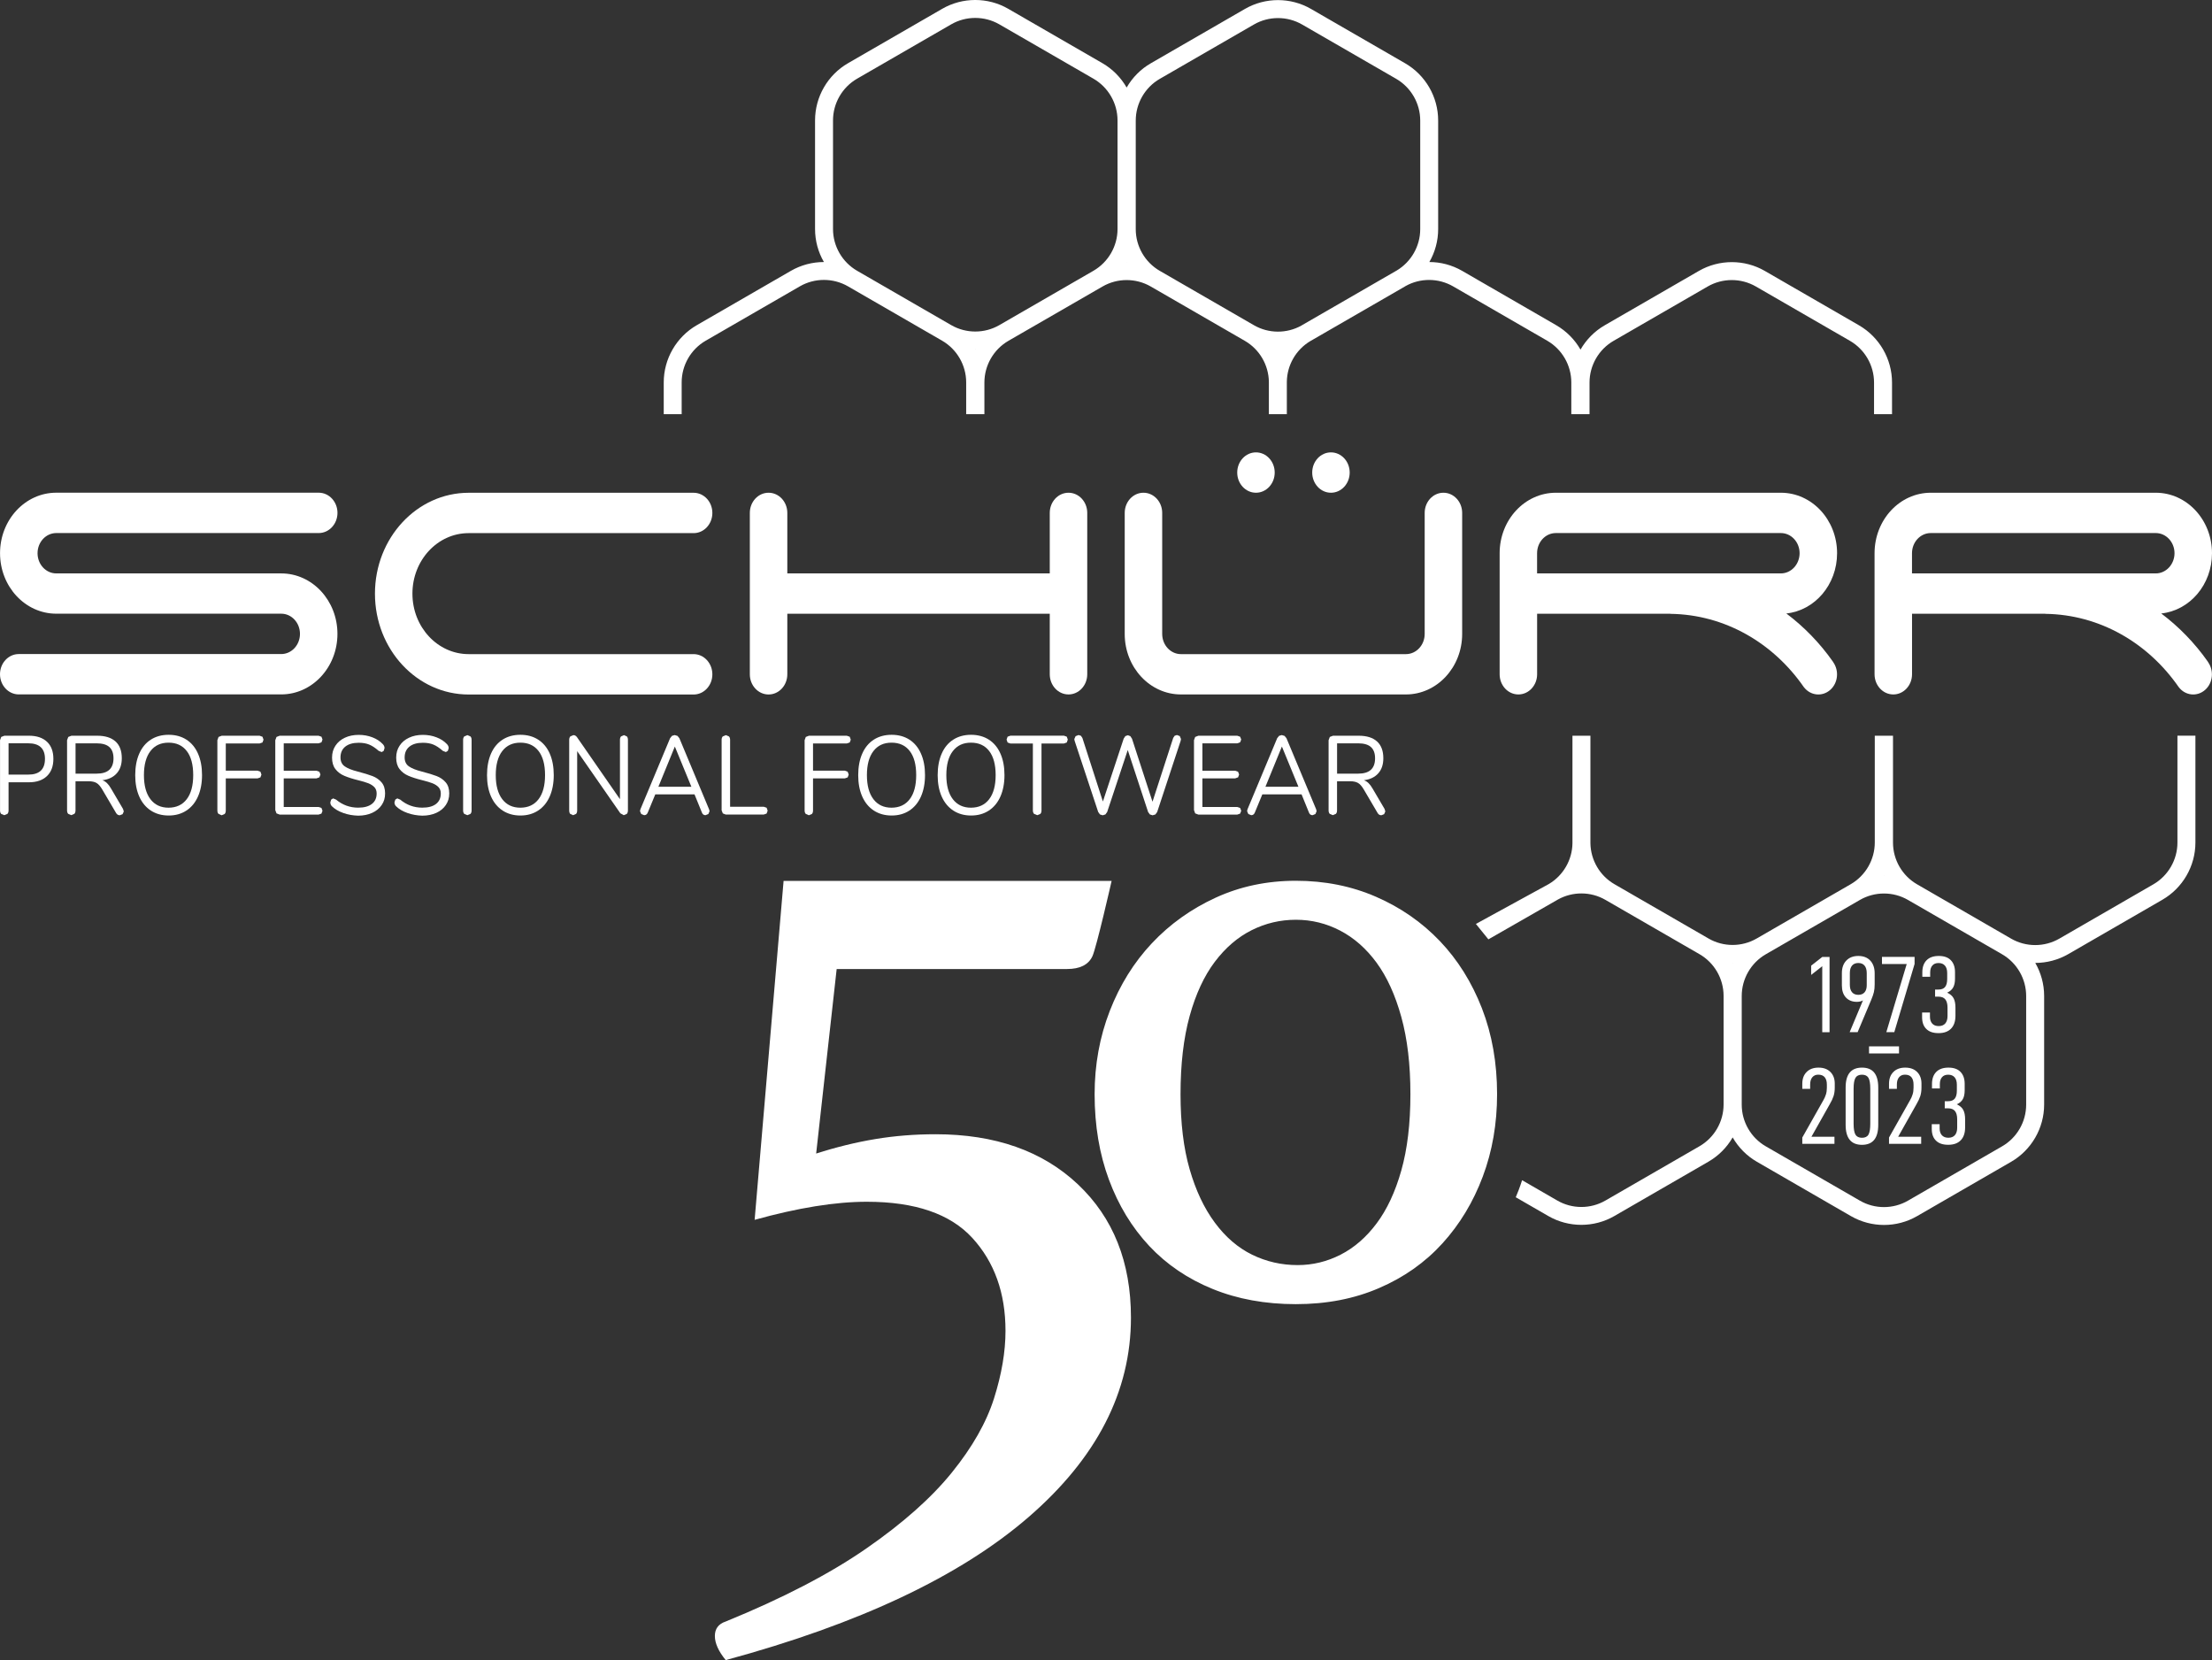
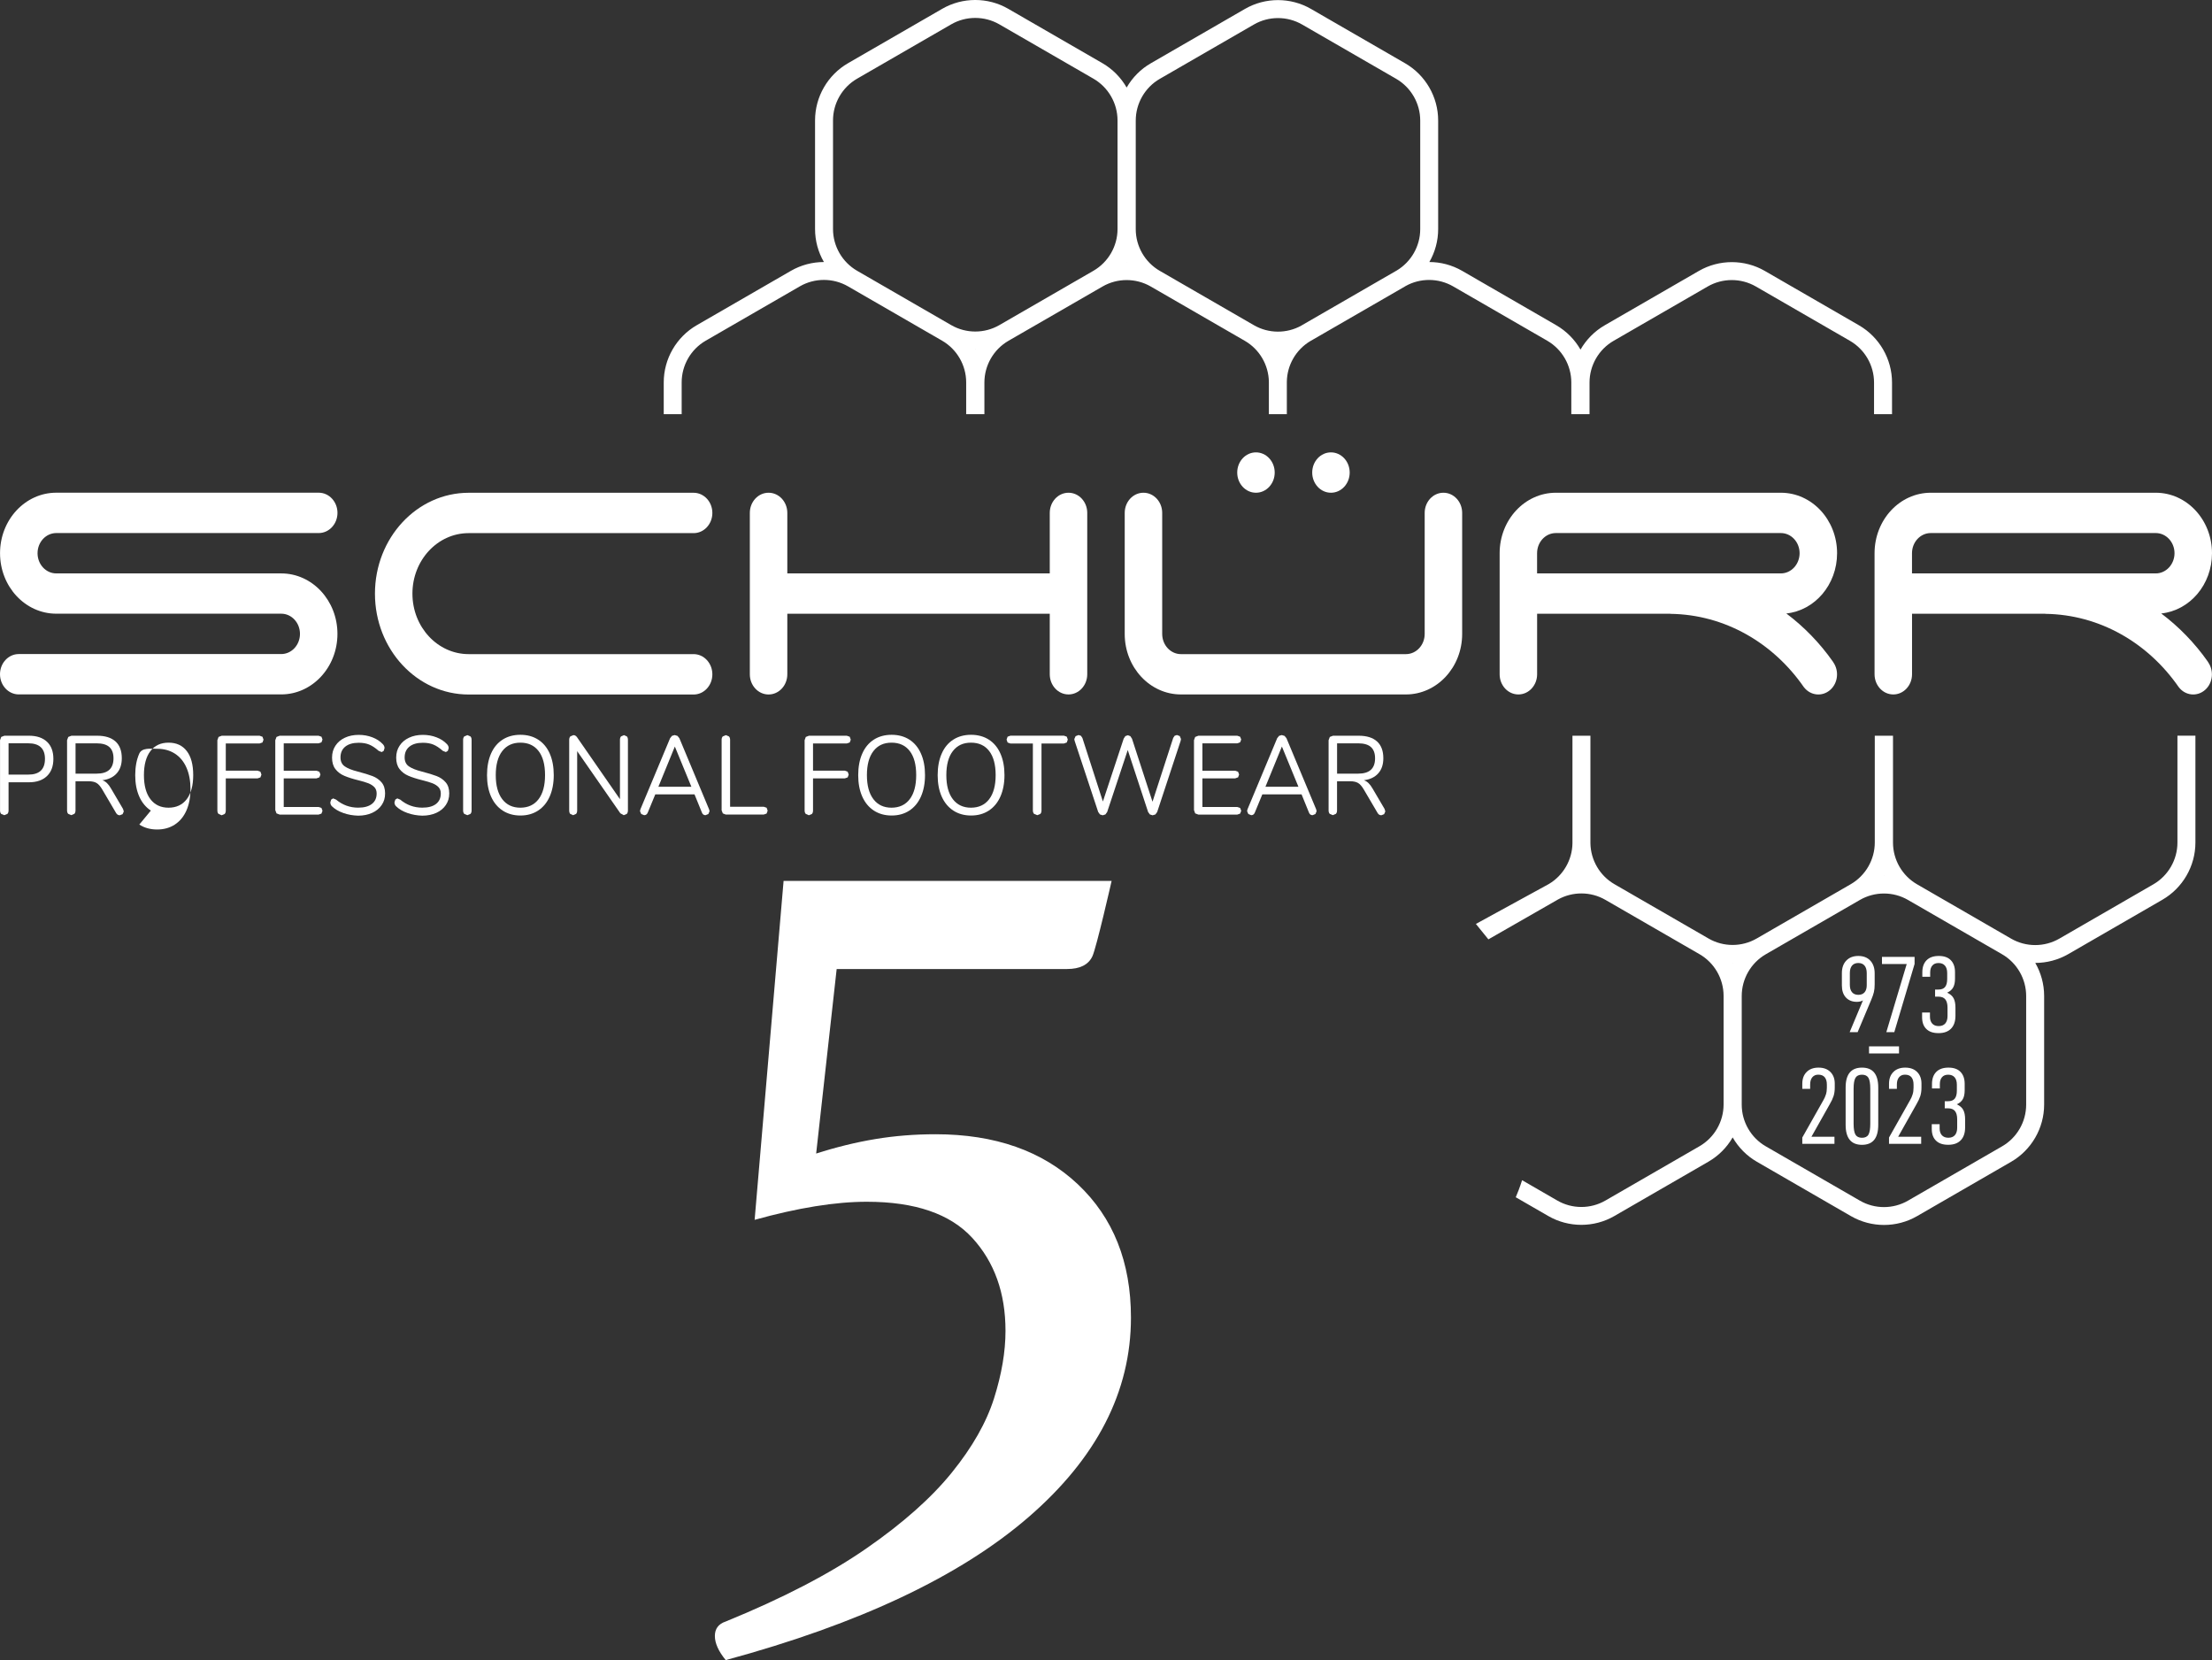
<svg xmlns="http://www.w3.org/2000/svg" id="Ebene_1" data-name="Ebene 1" viewBox="0 0 599.67 450.02">
  <rect x="0" y="0" width="599.67" height="450.02" fill="#333333" stroke="none" />
  <defs>
    <style>
      .cls-1 {
        fill: #fff;
      }
    </style>
  </defs>
-   <path class="cls-1" d="m491,264.28v-2.51l3.01-2.36h1.98v20.4h-1.98v-17.89l-3.01,2.36Z" />
  <path class="cls-1" d="m504.37,271.46c-.3.08-.63.12-.96.12-1.26,0-2.25-.39-2.99-1.18-.73-.79-1.09-1.87-1.09-3.25v-3.34c0-1.46.4-2.6,1.21-3.43s1.89-1.24,3.25-1.24,2.47.42,3.25,1.27c.79.85,1.18,2,1.18,3.46v2.96c0,.83-.07,1.53-.21,2.11s-.38,1.3-.74,2.14l-3.67,8.72h-2.16l3.61-8.63c-.14.11-.38.21-.68.29Zm1.7-4.38v-3.28c0-.89-.2-1.57-.59-2.04s-.96-.71-1.69-.71-1.32.24-1.71.71-.59,1.14-.59,2.01v3.19c0,.87.2,1.54.59,2.01s.97.71,1.71.71,1.29-.23,1.69-.68c.39-.45.59-1.09.59-1.92Z" />
  <path class="cls-1" d="m519.04,261.32l-5.5,18.48h-2.16l5.53-18.48h-6.71v-1.92h8.84v1.92Z" />
  <path class="cls-1" d="m521.08,275.78v-1.3h2.13v1.12c0,.81.21,1.43.62,1.88s.99.67,1.74.67c.79,0,1.38-.24,1.79-.71.4-.47.61-1.14.61-2.01v-2.28c0-.99-.2-1.73-.59-2.23s-1.04-.75-1.92-.75h-.86v-1.92h.86c.87,0,1.49-.24,1.86-.72.38-.48.56-1.2.56-2.14v-1.6c0-.89-.2-1.56-.61-2.03s-.98-.7-1.73-.7-1.29.22-1.68.67c-.39.44-.59,1.07-.59,1.88v1.18h-2.13v-1.21c0-1.4.38-2.49,1.15-3.27s1.87-1.17,3.31-1.17,2.51.38,3.26,1.15c.76.77,1.14,1.85,1.14,3.25v1.74c0,.99-.16,1.78-.49,2.38-.32.6-.87,1.08-1.64,1.43.85.39,1.43.91,1.76,1.54s.49,1.48.49,2.54v2.16c0,1.52-.39,2.68-1.18,3.5s-1.92,1.23-3.4,1.23-2.54-.37-3.31-1.12-1.15-1.8-1.15-3.16h0Z" />
  <path class="cls-1" d="m514.82,283.65v1.92h-8.13v-1.92h8.13Z" />
  <path class="cls-1" d="m494.26,298.34c.34-.57.59-1.13.75-1.67.17-.54.25-1.15.25-1.82v-.83c0-.87-.19-1.53-.58-2s-.97-.7-1.76-.7c-.67,0-1.2.23-1.6.7-.39.46-.59,1.12-.59,1.97v1.18h-2.13v-1.39c0-1.34.39-2.4,1.18-3.19s1.86-1.18,3.22-1.18,2.43.39,3.22,1.18,1.18,1.84,1.18,3.16v1.09c0,.85-.11,1.61-.32,2.28-.22.67-.56,1.41-1.04,2.22l-4.96,8.81h6.24v1.92h-8.72v-1.71l5.66-10.02Z" />
  <path class="cls-1" d="m500.35,294.79c0-3.59,1.48-5.38,4.43-5.38s4.41,1.79,4.41,5.38v10.14c0,3.61-1.47,5.41-4.41,5.41s-4.43-1.8-4.43-5.41v-10.14Zm6.68,9.82v-9.46c0-1.4-.16-2.38-.49-2.96-.33-.57-.91-.86-1.76-.86s-1.44.29-1.77.86-.5,1.56-.5,2.96v9.46c0,1.4.17,2.39.5,2.96.34.57.93.86,1.77.86s1.43-.29,1.76-.86c.33-.58.49-1.56.49-2.96Z" />
  <path class="cls-1" d="m517.76,298.34c.34-.57.59-1.13.75-1.67.17-.54.25-1.15.25-1.82v-.83c0-.87-.19-1.53-.57-2s-.97-.7-1.76-.7c-.67,0-1.2.23-1.6.7-.39.46-.59,1.12-.59,1.97v1.18h-2.13v-1.39c0-1.34.39-2.4,1.18-3.19s1.86-1.18,3.22-1.18,2.43.39,3.22,1.18,1.18,1.84,1.18,3.16v1.09c0,.85-.11,1.61-.32,2.28-.22.67-.56,1.41-1.04,2.22l-4.96,8.81h6.24v1.92h-8.72v-1.71l5.65-10.02Z" />
  <path class="cls-1" d="m523.7,306.05v-1.3h2.13v1.12c0,.81.21,1.43.62,1.88.41.44.99.67,1.74.67.79,0,1.38-.24,1.79-.71.4-.47.61-1.14.61-2.01v-2.28c0-.99-.2-1.73-.59-2.23s-1.04-.75-1.92-.75h-.86v-1.92h.86c.87,0,1.49-.24,1.86-.72.38-.48.56-1.2.56-2.14v-1.6c0-.89-.2-1.56-.61-2.03s-.98-.7-1.73-.7-1.29.22-1.68.67c-.39.44-.59,1.07-.59,1.88v1.18h-2.13v-1.21c0-1.4.38-2.49,1.15-3.27s1.87-1.17,3.31-1.17,2.51.38,3.26,1.15c.76.77,1.14,1.85,1.14,3.25v1.74c0,.99-.16,1.78-.49,2.38-.32.6-.87,1.08-1.64,1.43.85.39,1.43.91,1.76,1.54s.49,1.48.49,2.54v2.16c0,1.52-.39,2.68-1.18,3.5s-1.92,1.23-3.4,1.23-2.54-.37-3.31-1.12c-.77-.74-1.15-1.8-1.15-3.16h0Z" />
  <g>
    <path class="cls-1" d="m12.19,205.71c0-2.81-1.52-4.22-4.54-4.22H2.32v8.49h5.33c3.02.01,4.54-1.41,4.54-4.27M.32,220.63c-.21-.23-.31-.54-.31-.93v-19.05l.32-.88.86-.33h6.68c2.09,0,3.71.55,4.87,1.64s1.73,2.64,1.73,4.64-.59,3.56-1.75,4.67c-1.17,1.11-2.79,1.67-4.85,1.67H2.32v7.64c0,.39-.1.7-.31.93l-.85.35-.84-.35Z" />
    <path class="cls-1" d="m26.17,209.72c1.54,0,2.69-.34,3.45-1.03s1.15-1.73,1.15-3.12-.38-2.4-1.13-3.07-1.91-1-3.47-1h-5.69v8.22h5.69Zm7.39,10.25l-.33.74-.75.29c-.43,0-.77-.2-1.01-.61l-3.78-6.43c-.49-.83-1-1.4-1.52-1.71-.53-.31-1.24-.47-2.15-.47h-3.55v7.92c0,.38-.11.69-.31.92l-.82.35-.85-.35c-.21-.23-.31-.54-.31-.92v-19.05l.33-.88.86-.33h6.99c2.16,0,3.81.52,4.95,1.55s1.71,2.55,1.71,4.55c0,1.7-.45,3.06-1.37,4.09-.91,1.03-2.21,1.66-3.9,1.88.47.16.89.42,1.27.79s.75.87,1.12,1.52l3.21,5.46.21.69Z" />
-     <path class="cls-1" d="m50.62,216.65c1.17-1.53,1.76-3.71,1.76-6.54s-.58-5.01-1.75-6.52c-1.17-1.52-2.81-2.27-4.93-2.27s-3.75.76-4.92,2.29c-1.17,1.52-1.76,3.7-1.76,6.51s.59,4.99,1.76,6.52c1.17,1.54,2.81,2.31,4.92,2.31,2.11-.01,3.75-.77,4.92-2.3m-9.72,3.08c-1.36-.89-2.41-2.15-3.14-3.79s-1.1-3.57-1.1-5.8.36-4.19,1.09-5.84c.72-1.65,1.77-2.91,3.13-3.79s2.98-1.32,4.84-1.32,3.47.44,4.83,1.32,2.41,2.14,3.13,3.79c.73,1.65,1.09,3.59,1.09,5.81s-.37,4.16-1.1,5.81-1.78,2.92-3.14,3.81-2.96,1.34-4.8,1.34-3.47-.45-4.83-1.34" />
+     <path class="cls-1" d="m50.62,216.65c1.17-1.53,1.76-3.71,1.76-6.54s-.58-5.01-1.75-6.52c-1.17-1.52-2.81-2.27-4.93-2.27s-3.75.76-4.92,2.29c-1.17,1.52-1.76,3.7-1.76,6.51s.59,4.99,1.76,6.52c1.17,1.54,2.81,2.31,4.92,2.31,2.11-.01,3.75-.77,4.92-2.3m-9.72,3.08c-1.36-.89-2.41-2.15-3.14-3.79s-1.1-3.57-1.1-5.8.36-4.19,1.09-5.84s2.98-1.32,4.84-1.32,3.47.44,4.83,1.32,2.41,2.14,3.13,3.79c.73,1.65,1.09,3.59,1.09,5.81s-.37,4.16-1.1,5.81-1.78,2.92-3.14,3.81-2.96,1.34-4.8,1.34-3.47-.45-4.83-1.34" />
    <path class="cls-1" d="m59.24,220.63c-.21-.23-.31-.54-.31-.93v-19.05l.32-.88.86-.33h10.26l.79.28.28.79-.28.76-.79.27h-9.16v7.37h8.6l.79.28.28.79-.28.76-.79.27h-8.6v8.71c0,.39-.1.7-.3.93l-.83.35-.84-.37Z" />
    <path class="cls-1" d="m74.96,220.49l-.33-.88v-18.96l.33-.88.86-.33h10.54l.79.27.28.76-.28.76-.79.27h-9.44v7.43h8.88l.78.27.29.76-.29.76-.78.28h-8.88v7.76h9.44l.79.26.28.77-.28.76-.79.27h-10.54l-.86-.33Z" />
    <path class="cls-1" d="m93.06,220.38c-1.29-.45-2.32-1.07-3.09-1.83-.28-.28-.42-.64-.42-1.06l.23-.74.54-.32.79.33c1.75,1.46,3.74,2.18,5.98,2.18,1.62,0,2.86-.33,3.72-1,.87-.67,1.3-1.62,1.3-2.85,0-.7-.21-1.28-.62-1.71s-.96-.78-1.63-1.05c-.68-.26-1.59-.54-2.74-.82-1.54-.38-2.81-.79-3.79-1.21-.99-.42-1.79-1.03-2.4-1.82s-.91-1.82-.91-3.09.3-2.29.91-3.23,1.47-1.67,2.57-2.18c1.1-.52,2.35-.77,3.76-.77,1.31,0,2.54.22,3.68.66,1.14.43,2.09,1.05,2.86,1.87.3.32.45.68.45,1.06l-.23.75-.54.32-.82-.33c-.92-.81-1.78-1.38-2.57-1.7-.79-.33-1.74-.49-2.85-.49-1.56,0-2.77.35-3.64,1.05-.86.7-1.29,1.67-1.29,2.93,0,1.07.38,1.88,1.14,2.41.76.54,1.93,1.01,3.51,1.41,1.71.45,3.05.85,4.03,1.23s1.79.94,2.44,1.69.97,1.75.97,3-.3,2.24-.92,3.15c-.61.91-1.47,1.62-2.58,2.13-1.11.5-2.38.76-3.8.76-1.41-.04-2.76-.27-4.04-.73" />
    <path class="cls-1" d="m110.45,220.38c-1.29-.45-2.32-1.07-3.09-1.83-.28-.28-.42-.64-.42-1.06l.23-.74.54-.32.79.33c1.74,1.46,3.74,2.18,5.98,2.18,1.62,0,2.86-.33,3.72-1,.87-.67,1.3-1.62,1.3-2.85,0-.7-.21-1.28-.62-1.71s-.96-.78-1.63-1.05c-.68-.26-1.59-.54-2.74-.82-1.54-.38-2.81-.79-3.79-1.21-.99-.42-1.79-1.03-2.4-1.82s-.91-1.82-.91-3.09.3-2.29.91-3.23,1.47-1.67,2.57-2.18c1.1-.52,2.35-.77,3.76-.77,1.31,0,2.54.22,3.68.66,1.14.43,2.09,1.05,2.86,1.87.3.32.45.68.45,1.06l-.23.75-.54.32-.82-.33c-.92-.81-1.78-1.38-2.57-1.7-.79-.33-1.74-.49-2.85-.49-1.56,0-2.77.35-3.64,1.05-.86.7-1.29,1.67-1.29,2.93,0,1.07.38,1.88,1.14,2.41.76.54,1.93,1.01,3.51,1.41,1.71.45,3.05.85,4.03,1.23s1.79.94,2.44,1.69.97,1.75.97,3-.31,2.24-.92,3.15-1.47,1.62-2.58,2.13c-1.11.5-2.38.76-3.8.76-1.4-.04-2.75-.27-4.04-.73" />
    <path class="cls-1" d="m125.86,220.63c-.21-.23-.31-.54-.31-.93v-19.14c0-.39.1-.69.31-.93l.84-.35.84.35c.21.23.31.54.31.93v19.14c0,.39-.1.7-.31.93l-.84.35-.84-.35Z" />
    <path class="cls-1" d="m146,216.65c1.17-1.53,1.76-3.71,1.76-6.54s-.58-5.01-1.75-6.52c-1.17-1.52-2.81-2.27-4.93-2.27s-3.75.76-4.92,2.29c-1.17,1.52-1.76,3.7-1.76,6.51s.59,4.99,1.76,6.52c1.17,1.54,2.81,2.31,4.92,2.31,2.11-.01,3.75-.77,4.92-2.3m-9.73,3.08c-1.36-.89-2.41-2.15-3.14-3.79s-1.1-3.57-1.1-5.8.36-4.19,1.08-5.84,1.77-2.91,3.13-3.79c1.36-.88,2.98-1.32,4.84-1.32s3.47.44,4.83,1.32,2.41,2.14,3.13,3.79,1.08,3.59,1.08,5.81-.37,4.16-1.1,5.81-1.78,2.92-3.14,3.81-2.96,1.34-4.8,1.34-3.44-.45-4.81-1.34" />
    <path class="cls-1" d="m169.95,199.63c.19.23.28.54.28.93v19.14c0,.39-.1.69-.3.93l-.83.35-.93-.52-11.7-16.84v16.08c0,.39-.09.69-.29.93l-.8.35-.79-.35c-.19-.23-.28-.54-.28-.93v-19.14c0-.39.1-.69.3-.93l.83-.35c.38,0,.69.17.96.52l11.67,16.84v-16.08c0-.39.09-.69.29-.93l.81-.35.78.35Z" />
    <path class="cls-1" d="m178.49,213.27h8.94l-4.48-10.9-4.46,10.9Zm13.87,6.64l-.33.76-.77.31c-.47,0-.8-.24-.98-.73l-2-4.92h-10.63l-2.03,4.92c-.19.49-.52.73-.99.73l-.79-.32-.34-.77.11-.49,8.06-19.3.51-.63.73-.21.76.23.51.62,8.06,19.3.12.5Z" />
    <path class="cls-1" d="m195.96,220.5l-.33-.83v-19.12c0-.38.1-.69.31-.92l.84-.35.84.35c.21.23.31.54.31.92v18.14h9.11l.79.27.28.79-.28.79-.79.27h-10.29l-.79-.31Z" />
    <path class="cls-1" d="m218.44,220.63c-.21-.23-.31-.54-.31-.93v-19.05l.32-.88.86-.33h10.26l.79.28.28.79-.28.76-.79.27h-9.16v7.37h8.6l.79.28.28.79-.28.76-.79.27h-8.6v8.71c0,.39-.1.7-.3.93l-.83.35-.84-.37Z" />
    <path class="cls-1" d="m246.62,216.65c1.17-1.53,1.76-3.71,1.76-6.54s-.58-5.01-1.75-6.52c-1.17-1.52-2.81-2.27-4.93-2.27s-3.75.76-4.92,2.29c-1.17,1.52-1.76,3.7-1.76,6.51s.59,4.99,1.76,6.52c1.17,1.54,2.81,2.31,4.92,2.31,2.11-.01,3.75-.77,4.92-2.3m-9.72,3.08c-1.36-.89-2.41-2.15-3.14-3.79s-1.1-3.57-1.1-5.8.36-4.19,1.09-5.84c.72-1.65,1.77-2.91,3.13-3.79s2.98-1.32,4.84-1.32,3.47.44,4.83,1.32,2.41,2.14,3.13,3.79c.73,1.65,1.09,3.59,1.09,5.81s-.37,4.16-1.1,5.81-1.78,2.92-3.14,3.81-2.96,1.34-4.8,1.34-3.47-.45-4.83-1.34" />
    <path class="cls-1" d="m268.16,216.65c1.17-1.53,1.76-3.71,1.76-6.54s-.59-5.01-1.75-6.52c-1.17-1.52-2.81-2.27-4.94-2.27s-3.74.76-4.92,2.29c-1.17,1.52-1.76,3.7-1.76,6.51s.59,4.99,1.76,6.52c1.18,1.54,2.82,2.31,4.92,2.31,2.12-.01,3.76-.77,4.93-2.3m-9.72,3.08c-1.36-.89-2.41-2.15-3.14-3.79s-1.1-3.57-1.1-5.8.36-4.19,1.09-5.84c.72-1.65,1.76-2.91,3.13-3.79,1.36-.88,2.98-1.32,4.83-1.32s3.47.44,4.84,1.32c1.36.88,2.41,2.14,3.13,3.79.73,1.65,1.09,3.59,1.09,5.81s-.37,4.16-1.1,5.81-1.78,2.92-3.14,3.81-2.97,1.34-4.81,1.34-3.46-.45-4.82-1.34" />
    <path class="cls-1" d="m280.34,220.63c-.21-.23-.33-.54-.33-.93v-18.14h-6.06l-.79-.28-.28-.79.28-.79.79-.28h14.46l.79.28.28.79-.28.79-.79.28h-6.06v18.14c0,.39-.1.7-.31.93l-.84.35-.86-.35Z" />
    <path class="cls-1" d="m318.44,199.45l.63-.2.77.29.32.78-.08.48-6.37,19.32-.48.66-.76.23-.74-.23-.48-.66-5.52-16.8-5.58,16.8-.48.66-.73.23-.74-.23-.48-.66-6.4-19.32-.08-.46.35-.78.8-.31.64.2.4.59,5.56,17.23,5.64-17.05.45-.68.68-.23.67.25.45.69,5.56,17.08,5.61-17.29.39-.59Z" />
    <path class="cls-1" d="m324.01,220.49l-.32-.88v-18.96l.32-.88.86-.33h10.55l.78.27.29.76-.29.76-.78.27h-9.45v7.43h8.88l.79.27.28.76-.28.76-.79.28h-8.88v7.76h9.45l.78.26.29.77-.29.76-.78.27h-10.55l-.86-.33Z" />
    <path class="cls-1" d="m343.06,213.27h8.94l-4.48-10.9-4.46,10.9Zm13.87,6.64l-.33.76-.77.31c-.47,0-.8-.24-.98-.73l-2-4.92h-10.63l-2.03,4.92c-.19.49-.52.73-.98.73l-.79-.32-.34-.77.11-.49,8.06-19.3.51-.63.73-.21.76.23.51.62,8.06,19.3.11.5Z" />
    <path class="cls-1" d="m368.18,209.72c1.54,0,2.69-.34,3.45-1.03s1.15-1.73,1.15-3.12-.38-2.4-1.13-3.07-1.91-1-3.47-1h-5.7v8.22h5.7Zm7.38,10.25l-.33.74-.75.29c-.43,0-.77-.2-1.01-.61l-3.78-6.43c-.49-.83-1-1.4-1.52-1.71-.53-.31-1.24-.47-2.15-.47h-3.55v7.92c0,.38-.1.69-.31.92l-.82.35-.85-.35c-.2-.23-.31-.54-.31-.92v-19.05l.33-.88.86-.33h6.99c2.16,0,3.81.52,4.95,1.55s1.71,2.55,1.71,4.55c0,1.7-.45,3.06-1.37,4.09-.91,1.03-2.21,1.66-3.9,1.88.47.16.89.42,1.27.79s.75.87,1.12,1.52l3.21,5.46.21.69Z" />
  </g>
  <path class="cls-1" d="m76.24,155.44H15.26c-2.81,0-5.08-2.45-5.08-5.47s2.27-5.47,5.08-5.47h71.14c2.81,0,5.09-2.45,5.09-5.47s-2.28-5.47-5.09-5.47H15.26C6.84,133.56.01,140.9.01,149.96s6.83,16.4,15.25,16.4h60.98c2.81,0,5.08,2.45,5.08,5.47s-2.27,5.47-5.08,5.47H5.09c-2.81,0-5.09,2.45-5.09,5.47s2.28,5.47,5.09,5.47h71.14c8.42,0,15.25-7.35,15.25-16.41s-6.83-16.39-15.24-16.39" />
  <path class="cls-1" d="m289.67,133.57c-2.81,0-5.08,2.45-5.08,5.47v16.4h-71.15v-16.4c0-3.02-2.27-5.47-5.08-5.47s-5.08,2.45-5.08,5.47v43.75c0,3.02,2.27,5.47,5.08,5.47s5.08-2.45,5.08-5.47v-16.41h71.15v16.4c0,3.02,2.27,5.47,5.08,5.47s5.08-2.45,5.08-5.47v-43.75c0-3.01-2.27-5.46-5.08-5.46" />
  <path class="cls-1" d="m188.04,177.32h-60.99c-8.42,0-15.24-7.34-15.24-16.4s6.82-16.4,15.24-16.4h60.99c2.81,0,5.08-2.45,5.08-5.47s-2.27-5.47-5.08-5.47h-60.98c-14.03,0-25.41,12.24-25.41,27.35s11.38,27.34,25.41,27.34h60.98c2.81,0,5.08-2.45,5.08-5.47s-2.28-5.48-5.08-5.48" />
  <path class="cls-1" d="m340.49,133.57c2.81,0,5.08-2.45,5.08-5.47s-2.27-5.47-5.08-5.47-5.08,2.45-5.08,5.47,2.27,5.47,5.08,5.47" />
  <path class="cls-1" d="m360.82,133.57c2.81,0,5.08-2.45,5.08-5.47s-2.27-5.47-5.08-5.47-5.08,2.45-5.08,5.47,2.27,5.47,5.08,5.47" />
  <path class="cls-1" d="m391.31,133.57c-2.81,0-5.08,2.45-5.08,5.47v32.81c0,3.02-2.28,5.47-5.09,5.47h-60.98c-2.81,0-5.09-2.45-5.09-5.47v-32.81c0-3.02-2.27-5.47-5.08-5.47s-5.08,2.45-5.08,5.47v32.81c0,9.06,6.82,16.4,15.25,16.4h60.98c8.42,0,15.25-7.35,15.25-16.4v-32.81c0-3.02-2.27-5.47-5.08-5.47" />
  <path class="cls-1" d="m584.42,155.44h-66.08v-5.47c0-3.02,2.27-5.47,5.09-5.47h60.99c2.81,0,5.09,2.45,5.09,5.47-.01,3.02-2.29,5.47-5.09,5.47m14.23,24.07l-.12-.15-.02-.04-.02-.03c-3.53-5.01-7.78-9.38-12.58-12.99,7.72-.81,13.76-7.8,13.76-16.33,0-9.06-6.83-16.4-15.25-16.4h-60.98c-8.42,0-15.25,7.34-15.25,16.4v32.81c0,3.02,2.27,5.47,5.08,5.47s5.08-2.45,5.08-5.47v-16.4h36.12v.02c14.81.19,27.92,7.94,36.16,19.84l.02.02c1.78,2.34,4.98,2.67,7.15.76,2.11-1.86,2.45-5.16.83-7.49l.02-.02Z" />
  <path class="cls-1" d="m482.78,155.44h-66.08v-5.47c0-3.02,2.27-5.47,5.09-5.47h60.99c2.81,0,5.09,2.45,5.09,5.47-.01,3.02-2.28,5.47-5.09,5.47m14.23,24.07l-.12-.15-.02-.04-.02-.03c-3.53-5.01-7.78-9.38-12.58-12.99,7.72-.81,13.76-7.8,13.76-16.33,0-9.06-6.82-16.4-15.25-16.4h-60.98c-8.42,0-15.25,7.34-15.25,16.4v32.81c0,3.02,2.27,5.47,5.08,5.47s5.08-2.45,5.08-5.47v-16.4h36.13v.02c14.81.19,27.92,7.94,36.16,19.84l.02.02c1.78,2.34,4.99,2.67,7.15.76,2.11-1.86,2.45-5.16.83-7.49v-.02Z" />
  <path class="cls-1" d="m296.14,259.25c-1.09,2.29-3.38,3.43-6.86,3.43h-62.46l-5.56,50.02c5.45-1.74,10.79-3.05,16.02-3.92s10.68-1.31,16.35-1.31c16.13,0,28.99,4.53,38.58,13.57,9.59,9.05,14.39,21.09,14.39,36.13,0,20.06-9.27,38.09-27.79,54.11-18.53,16.02-45.89,28.94-82.07,38.74-1.96-2.4-2.94-4.58-2.94-6.54s.98-3.27,2.94-3.92c15.48-6.32,28.17-12.91,38.09-19.78s17.66-13.73,23.21-20.6c5.56-6.87,9.37-13.57,11.44-20.11s3.11-12.64,3.11-18.31c0-10.24-3-18.64-8.99-25.18-6-6.54-15.53-9.81-28.61-9.81-8.5,0-18.64,1.63-30.41,4.9l7.85-91.87h88.93s-4.13,18.16-5.22,20.45h0Z" />
-   <path class="cls-1" d="m351.32,353.53c-8.31,0-15.84-1.37-22.58-4.12-6.74-2.74-12.46-6.62-17.17-11.64-4.7-5.02-8.35-11.01-10.94-17.99-2.59-6.97-3.88-14.7-3.88-23.16,0-8,1.37-15.52,4.11-22.58,2.74-7.05,6.55-13.17,11.41-18.34s10.62-9.29,17.28-12.35,13.91-4.59,21.76-4.59,15.09,1.45,21.75,4.35,12.42,6.9,17.28,11.99c4.86,5.1,8.66,11.17,11.41,18.23,2.74,7.06,4.11,14.82,4.11,23.28,0,8-1.29,15.44-3.88,22.34s-6.23,12.93-10.94,18.11c-4.7,5.17-10.43,9.21-17.17,12.11-6.72,2.91-14.24,4.36-22.55,4.36h0Zm-31.28-56.91c0,7.84.82,14.62,2.47,20.34,1.65,5.73,3.92,10.55,6.82,14.46,2.9,3.92,6.27,6.82,10.11,8.7s7.96,2.82,12.35,2.82c4.07,0,7.96-.94,11.64-2.82s6.94-4.7,9.76-8.47c2.82-3.76,5.06-8.54,6.7-14.35,1.64-5.8,2.47-12.7,2.47-20.7s-.82-14.97-2.47-20.93-3.88-10.85-6.7-14.7c-2.82-3.84-6.12-6.74-9.88-8.7s-7.76-2.94-11.99-2.94-8.23.94-11.99,2.82-7.1,4.74-10,8.58-5.17,8.74-6.82,14.7c-1.65,5.99-2.47,13.04-2.47,21.19h0Z" />
  <path class="cls-1" d="m378.65,73.33c3.93-2.35,6.37-6.62,6.37-11.21v-29.45c0-4.65-2.5-8.98-6.53-11.31l-25.5-14.72c-4.03-2.32-9.03-2.32-13.05,0l-25.51,14.73c-4.03,2.32-6.53,6.66-6.53,11.31v29.45c0,4.65,2.5,8.98,6.53,11.3l25.51,14.73c3.97,2.29,8.88,2.32,12.88.09.05-.03.1-.06.14-.09l25.51-14.73c.06-.03.12-.07.18-.1m-73.25-2.26h.05s-.02-.03-.03-.05c0,.02-.01.03-.02.05m-8.97-49.74l-25.51-14.73c-4.03-2.32-9.03-2.32-13.05,0l-25.51,14.73c-4.03,2.33-6.53,6.66-6.53,11.31v29.45c0,4.65,2.5,8.98,6.53,11.31l25.51,14.73c4.03,2.32,9.03,2.32,13.05,0l25.51-14.73c4.03-2.33,6.53-6.66,6.53-11.31v-29.45c0-4.65-2.5-8.98-6.53-11.31m-32.03,73.39s.02.03.03.05c.01-.02.02-.03.03-.05h-.06m243.65,17.56v-8.58c0-4.65-2.5-8.98-6.53-11.31l-25.51-14.73c-4.03-2.32-9.03-2.32-13.05,0l-25.51,14.73c-4.03,2.32-6.53,6.66-6.53,11.31v8.58h-4.94v-8.61c0-4.65-2.5-8.98-6.53-11.31l-25.51-14.73c-3.97-2.29-8.89-2.32-12.88-.09-.05.03-.1.06-.14.09l-25.51,14.73c-.06.03-.12.07-.18.1-3.89,2.32-6.31,6.51-6.37,11.03v8.79h-4.87v-8.78c-.07-4.57-2.55-8.82-6.52-11.11l-25.51-14.73c-4.03-2.32-9.03-2.32-13.05,0l-25.51,14.72c-4.03,2.33-6.53,6.66-6.53,11.31v8.58h-4.94v-8.61c0-4.65-2.5-8.98-6.53-11.31l-25.51-14.73c-4.03-2.32-9.03-2.32-13.05,0l-25.51,14.73c-4.03,2.32-6.53,6.66-6.53,11.31v8.61h-4.86v-8.61c0-6.38,3.43-12.32,8.96-15.51l25.51-14.73c2.76-1.59,5.86-2.39,8.95-2.39-1.55-2.68-2.4-5.76-2.4-8.95v-29.45c0-6.38,3.43-12.32,8.96-15.51l25.51-14.73c5.52-3.19,12.39-3.19,17.91,0l25.51,14.73c2.78,1.6,5.03,3.91,6.58,6.61,1.55-2.69,3.79-4.99,6.56-6.58l25.51-14.73c5.52-3.19,12.39-3.19,17.91,0l25.51,14.73c5.53,3.19,8.96,9.13,8.96,15.51v29.45c0,3.18-.85,6.25-2.39,8.92,3.07,0,6.15.81,8.89,2.39l25.51,14.74c2.78,1.61,5.03,3.91,6.58,6.61,1.55-2.69,3.79-4.99,6.56-6.59l25.51-14.73c5.52-3.19,12.39-3.19,17.91,0l25.51,14.73c5.52,3.19,8.96,9.13,8.96,15.51v8.58h-4.87,0Z" />
  <path class="cls-1" d="m590.3,199.44v28.97c0,4.65-2.5,8.98-6.52,11.31l-25.51,14.73c-4.02,2.32-9.03,2.32-13.05,0l-25.5-14.73c-4.03-2.32-6.53-6.65-6.53-11.31v-28.97h-4.94v28.94c0,4.65-2.5,8.98-6.52,11.31l-25.5,14.72c-4.03,2.33-9.03,2.33-13.05,0l-25.5-14.72c-3.97-2.29-6.45-6.53-6.52-11.11v-29.14h-4.87v29.15c-.06,4.52-2.49,8.72-6.37,11.03-.06.04-.12.07-.18.1l-19.63,10.74.98,1.21c.31.38.63.76.93,1.15l1.48,1.82,18.7-10.71.15-.09c4-2.22,8.91-2.2,12.88.1l25.5,14.72c4.03,2.32,6.53,6.65,6.53,11.3v29.45c0,4.65-2.5,8.98-6.53,11.31l-25.5,14.72c-4.03,2.33-9.03,2.33-13.05,0l-9.54-5.51c-.29.9-.6,1.79-.93,2.66-.25.66-.52,1.31-.79,1.96l8.82,5.09c5.52,3.19,12.39,3.19,17.91,0l25.5-14.73c2.77-1.6,5.02-3.89,6.57-6.58,1.55,2.7,3.8,5.01,6.58,6.61l25.5,14.73c5.53,3.19,12.39,3.19,17.91,0l25.5-14.73c5.52-3.19,8.95-9.13,8.95-15.51v-29.45c0-3.19-.86-6.27-2.4-8.95,3.09,0,6.19-.8,8.95-2.39l25.5-14.73c5.53-3.19,8.96-9.13,8.96-15.51v-28.97h-4.87Zm-79.59,37.88s.02.03.03.05h-.05s.01-.03.02-.05h0Zm-41,23.75s-.02-.03-.03-.05h.05s-.01.03-.02.05h0Zm79.58,38.38c0,4.65-2.5,8.98-6.53,11.3l-25.5,14.72c-4.03,2.33-9.03,2.33-13.05,0l-25.5-14.72c-4.03-2.32-6.53-6.65-6.53-11.3v-29.46c0-4.65,2.5-8.98,6.53-11.31l25.5-14.72c4.03-2.33,9.03-2.33,13.05,0l25.5,14.72c4.03,2.33,6.53,6.66,6.53,11.31v29.46Z" />
</svg>